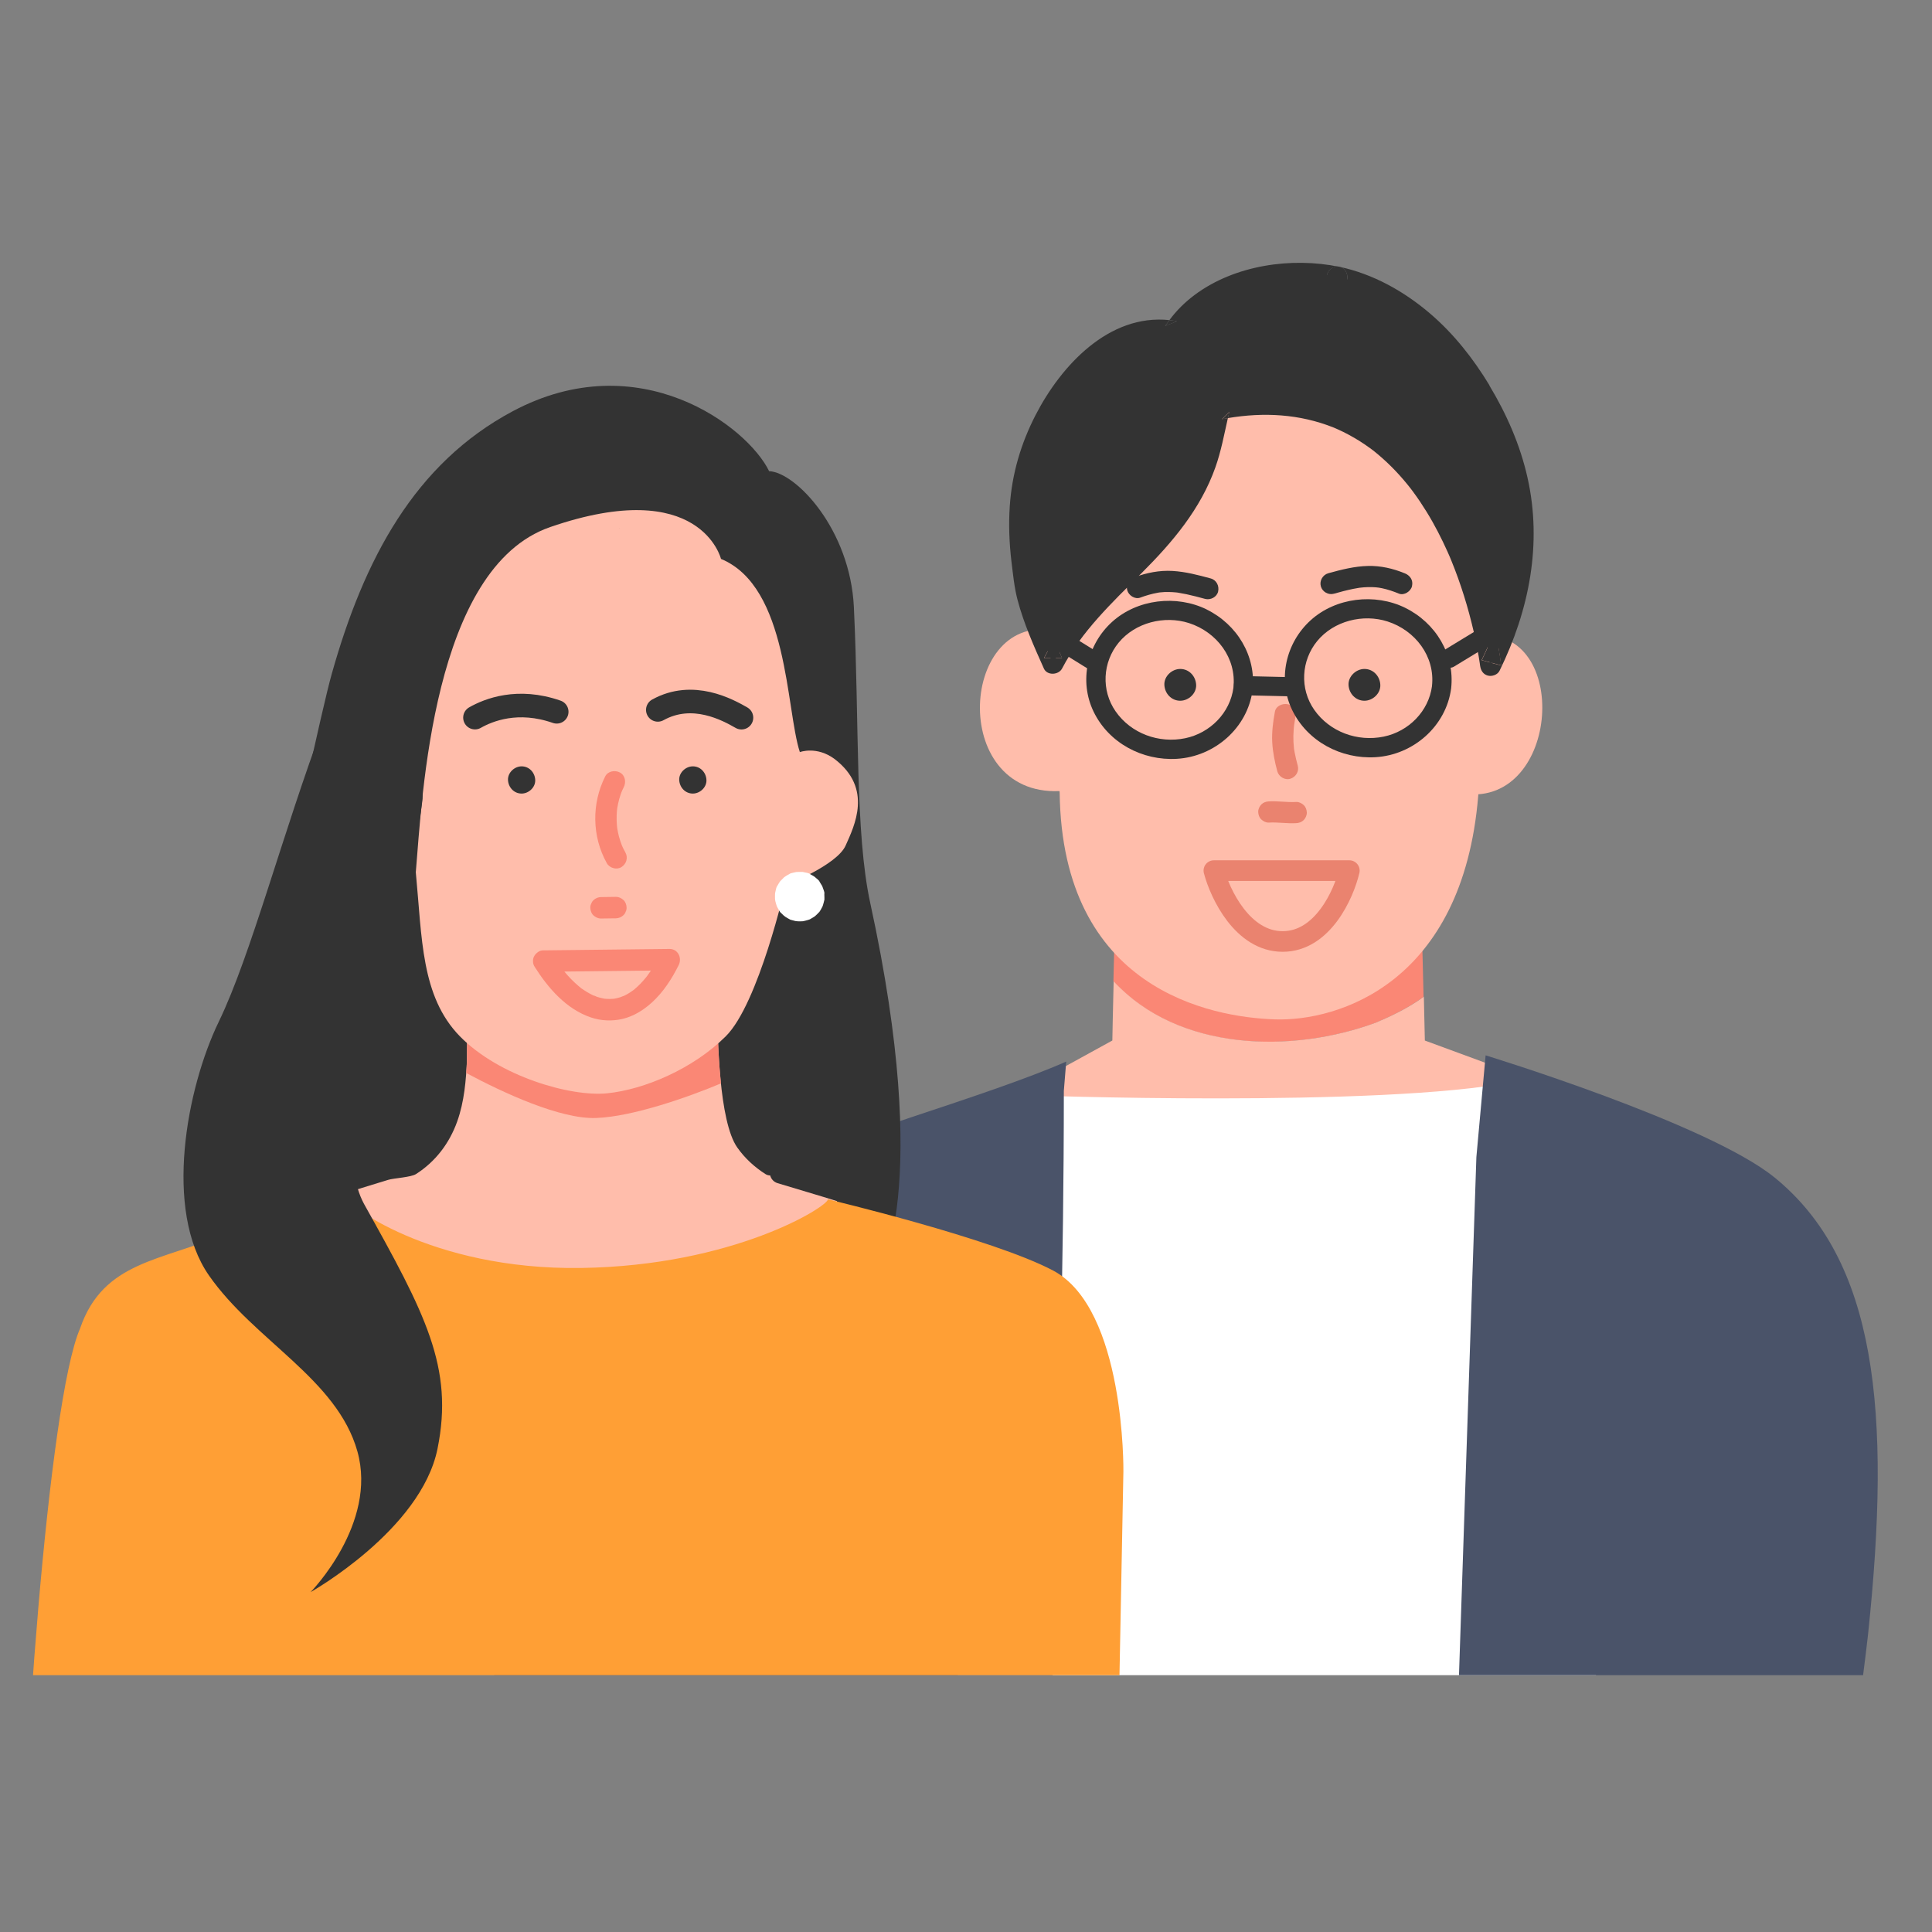
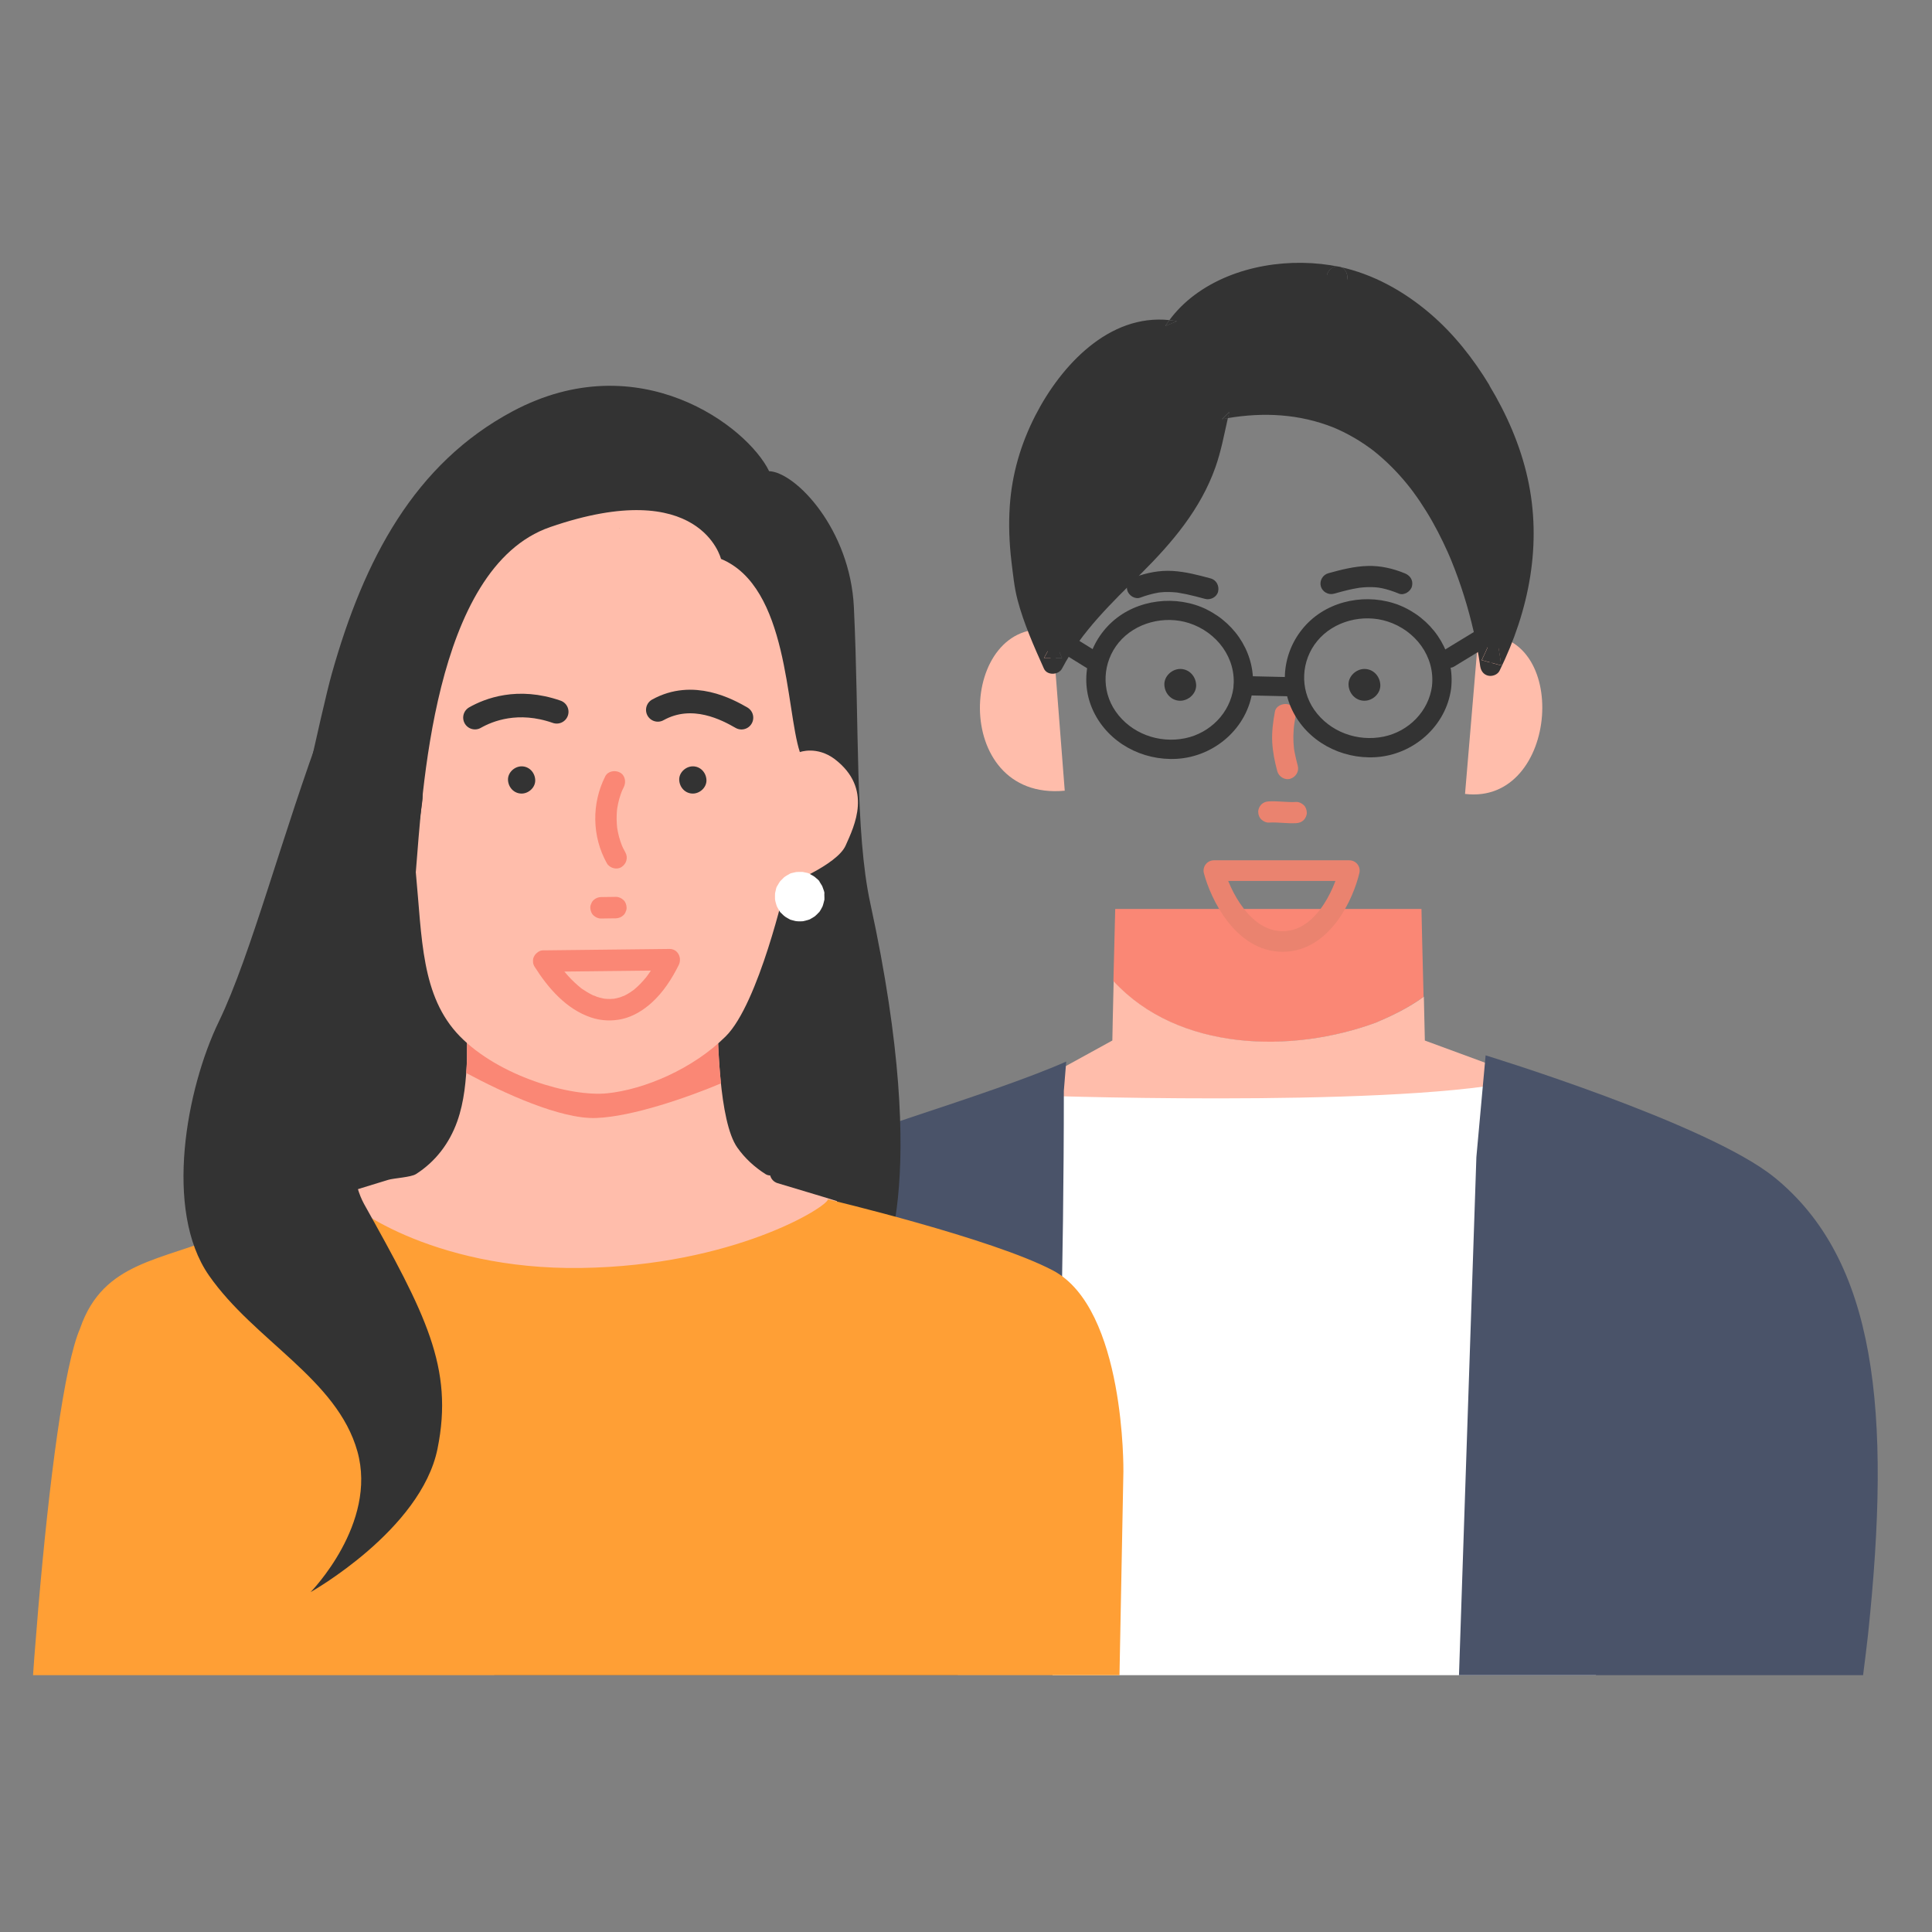
<svg xmlns="http://www.w3.org/2000/svg" width="64" height="64" viewBox="0 0 64 64" fill="none">
  <rect x="0" y="0" width="64" height="64" fill="#808080" stroke="none" />
  <g clip-path="url(#clip0_3803_178248)">
    <path d="M36.943 30.11C36.943 30.11 36.912 31.351 36.883 32.511C39.03 34.836 42.785 34.907 45.576 33.879C46.066 33.669 46.647 33.396 47.158 33.021C47.127 31.813 47.088 30.273 47.088 30.11H36.941H36.943Z" fill="#FA8775" />
    <path d="M47.166 33.017C46.655 33.393 46.074 33.665 45.584 33.874C42.791 34.904 39.037 34.831 36.891 32.506C36.868 33.455 36.848 34.35 36.848 34.468L33.797 36.145L34.665 39.05C36.189 40.211 39.155 42.49 40.677 43.652C41.265 44.1 41.977 44.58 42.729 44.432C43.142 44.35 43.481 44.089 43.8 43.838C44.98 42.905 50.49 38.551 50.49 38.551L50.748 35.775L47.2 34.469C47.2 34.371 47.185 33.756 47.167 33.018L47.166 33.017Z" fill="#FFBDAB" />
    <path d="M33.849 36.27L30.477 66.836H54.457L50.12 35.837C45.79 36.703 33.889 36.289 33.849 36.27Z" fill="white" />
    <path d="M35.241 36.137L35.32 35.166C32.77 36.29 27.619 37.727 25.069 38.851C23.956 39.341 21.732 41.784 19.905 45.306L16.189 56.004C14.703 60.285 17.551 64.844 22.05 65.385L34.946 66.936C34.569 54.869 35.241 48.217 35.241 36.137Z" fill="#4A5369" />
    <path d="M58.779 39.002C56.575 37.211 49.213 34.96 49.213 34.96L48.907 38.33L48.298 56.468L48.242 64.678C48.242 64.678 48.262 65.34 48.298 67.1H57.753C57.74 66.298 58.649 66.129 58.638 65.565L61.569 56.994C61.637 55.945 61.794 54.972 61.88 54.156C62.665 46.737 62.159 41.746 58.779 39.001V39.002Z" fill="#4A5369" />
-     <path d="M42.369 10.726L35.312 14.58L34.656 20.848L35.103 26.259C35.183 32.783 40.113 33.696 42.227 33.768C44.34 33.84 48.452 32.559 48.967 26.374C49.161 24.044 49.543 21.848 49.54 20.854L48.945 14.128L42.369 10.724V10.726Z" fill="#FFBDAB" />
    <path d="M35.271 26.193L34.858 20.876C31.746 20.369 31.441 26.555 35.271 26.193Z" fill="#FFBDAB" />
    <path d="M48.974 21.047L48.531 26.3C51.669 26.679 52.044 20.772 48.974 21.047Z" fill="#FFBDAB" />
    <path d="M49.316 20.637C48.898 20.891 48.48 21.145 48.062 21.4C48.002 21.436 47.943 21.473 47.884 21.509C47.742 21.595 47.65 21.775 47.737 21.936C47.814 22.076 48.012 22.176 48.165 22.083C48.582 21.829 49.001 21.575 49.419 21.32C49.478 21.284 49.538 21.248 49.596 21.212C49.739 21.126 49.831 20.945 49.743 20.784C49.667 20.644 49.469 20.544 49.316 20.637Z" fill="#333333" />
    <path d="M42.918 22.435C42.427 22.424 41.934 22.412 41.443 22.401C41.373 22.4 41.302 22.398 41.231 22.397C41.065 22.393 40.89 22.491 40.876 22.676C40.864 22.834 40.976 23.028 41.155 23.031C41.646 23.042 42.138 23.053 42.63 23.064C42.7 23.066 42.771 23.067 42.842 23.069C43.008 23.073 43.183 22.974 43.197 22.79C43.209 22.632 43.097 22.437 42.918 22.435Z" fill="#333333" />
    <path d="M36.37 21.612C35.892 21.315 35.414 21.02 34.936 20.723C34.866 20.68 34.798 20.638 34.729 20.595C34.586 20.506 34.365 20.596 34.303 20.744C34.229 20.917 34.299 21.075 34.451 21.169C34.93 21.466 35.407 21.762 35.886 22.059C35.955 22.102 36.023 22.143 36.093 22.186C36.236 22.275 36.456 22.185 36.519 22.038C36.592 21.865 36.523 21.706 36.37 21.612Z" fill="#333333" />
    <path d="M44.281 9.174C42.442 8.781 39.914 9.353 38.895 10.975C36.286 10.471 34.151 13.914 33.851 16.19C33.653 17.697 33.886 18.85 33.984 19.527C34.084 20.204 34.878 21.975 34.878 21.975C36.402 19.039 39.595 18.015 40.225 14.216L40.386 13.551C48.214 12.04 49.373 22.043 49.373 22.043C51.025 18.702 50.798 15.574 48.74 12.479C47.682 10.885 46.121 9.567 44.281 9.175V9.174Z" fill="#333333" />
    <path d="M35.184 21.799C35.096 21.605 35.012 21.409 34.93 21.212C34.806 21.402 34.691 21.598 34.586 21.799H35.185H35.184Z" fill="#333333" />
    <path d="M38.993 10.641C38.908 10.626 38.823 10.614 38.74 10.605C38.693 10.668 38.645 10.732 38.602 10.8C38.732 10.748 38.862 10.694 38.993 10.641Z" fill="#333333" />
    <path d="M49.731 22.042C49.689 21.68 49.621 21.321 49.545 20.964C49.538 20.931 49.529 20.896 49.522 20.863C49.391 21.204 49.245 21.54 49.086 21.867C49.301 21.926 49.517 21.984 49.732 22.042H49.731Z" fill="#333333" />
    <path d="M44.194 9.507C44.377 9.546 44.569 9.453 44.621 9.264C44.669 9.092 44.563 8.876 44.379 8.837C43.944 8.743 43.758 9.411 44.194 9.505V9.507Z" fill="#333333" />
    <path d="M49.028 22.026V22.033C49.028 22.033 49.031 22.044 49.031 22.048C49.031 22.052 49.031 22.055 49.032 22.059C49.029 22.037 49.018 21.962 49.026 22.025L49.028 22.026Z" fill="#333333" />
    <path d="M49.343 12.768C48.807 11.882 48.16 11.058 47.37 10.384C46.507 9.647 45.496 9.082 44.38 8.84C44.565 8.878 44.67 9.095 44.623 9.267C44.572 9.456 44.38 9.547 44.196 9.51C46.031 9.911 47.516 11.219 48.52 12.763C49.639 14.484 50.286 16.457 50.088 18.521C50.01 19.325 49.805 20.11 49.516 20.865C49.523 20.898 49.533 20.933 49.54 20.966C49.616 21.323 49.684 21.682 49.726 22.044C49.511 21.986 49.294 21.928 49.079 21.869C49.24 21.544 49.385 21.208 49.515 20.865C49.346 20.099 49.122 19.346 48.838 18.614C48.458 17.638 47.981 16.691 47.345 15.853C46.658 14.947 45.802 14.161 44.767 13.671C43.565 13.101 42.229 12.948 40.915 13.12C40.708 13.146 40.503 13.178 40.299 13.217C40.185 13.239 40.084 13.35 40.056 13.46C39.93 13.979 39.841 14.512 39.685 15.022C39.48 15.695 39.154 16.318 38.748 16.89C37.972 17.98 36.911 18.849 36.005 19.837C35.611 20.267 35.243 20.722 34.927 21.213C35.01 21.41 35.095 21.606 35.181 21.8H34.581C34.687 21.599 34.803 21.403 34.925 21.213C34.767 20.836 34.616 20.449 34.479 20.03C34.365 19.684 34.307 19.34 34.253 18.981C34.179 18.49 34.128 17.972 34.124 17.46C34.115 16.451 34.282 15.472 34.688 14.55C35.07 13.685 35.594 12.866 36.289 12.22C36.631 11.902 37.052 11.606 37.471 11.45C37.917 11.282 38.363 11.229 38.807 11.311C38.965 11.34 39.111 11.29 39.199 11.151C39.693 10.378 40.537 9.904 41.399 9.648C42.298 9.383 43.283 9.321 44.193 9.51C43.756 9.414 43.942 8.745 44.378 8.841C42.781 8.508 40.897 8.781 39.57 9.773C39.251 10.012 38.972 10.287 38.738 10.604C38.821 10.613 38.906 10.624 38.99 10.641C38.86 10.693 38.73 10.747 38.599 10.8C38.642 10.732 38.691 10.67 38.738 10.604C36.739 10.392 35.152 12.102 34.303 13.753C33.817 14.698 33.524 15.694 33.451 16.754C33.408 17.371 33.433 17.991 33.506 18.605C33.558 19.024 33.599 19.461 33.707 19.87C33.913 20.653 34.251 21.412 34.581 22.148C34.688 22.386 35.067 22.363 35.181 22.148C35.83 20.908 36.84 19.96 37.819 18.982C38.842 17.961 39.772 16.862 40.261 15.482C40.449 14.953 40.551 14.398 40.675 13.85C40.609 13.861 40.546 13.872 40.48 13.884C40.561 13.804 40.641 13.724 40.723 13.642C40.707 13.711 40.69 13.78 40.675 13.85C41.862 13.651 43.043 13.71 44.179 14.163C44.19 14.168 44.218 14.179 44.229 14.184C44.224 14.181 44.219 14.18 44.214 14.177C44.236 14.187 44.236 14.187 44.229 14.184C44.258 14.197 44.287 14.209 44.315 14.222C44.378 14.249 44.439 14.279 44.5 14.309C44.624 14.371 44.748 14.437 44.869 14.508C44.984 14.574 45.096 14.646 45.206 14.72C45.26 14.757 45.314 14.795 45.368 14.834C45.393 14.852 45.417 14.87 45.442 14.888C45.457 14.899 45.472 14.911 45.487 14.922H45.486C45.468 14.907 45.471 14.909 45.486 14.921L45.49 14.925H45.492C45.907 15.254 46.282 15.63 46.617 16.041C46.657 16.091 46.697 16.141 46.737 16.192C46.739 16.195 46.74 16.195 46.739 16.195C46.731 16.184 46.739 16.195 46.739 16.195L46.754 16.215C46.775 16.243 46.796 16.271 46.817 16.299C46.896 16.406 46.972 16.514 47.045 16.623C47.188 16.837 47.324 17.056 47.451 17.281C47.574 17.5 47.691 17.724 47.8 17.951C47.853 18.061 47.903 18.171 47.953 18.28C47.978 18.334 48.001 18.39 48.025 18.444C48.029 18.455 48.035 18.467 48.039 18.477C48.036 18.471 48.035 18.466 48.032 18.462C48.046 18.497 48.044 18.492 48.039 18.477C48.05 18.505 48.062 18.534 48.074 18.562C48.388 19.329 48.634 20.123 48.82 20.93C48.881 21.195 48.935 21.462 48.981 21.729C48.995 21.813 49.009 21.897 49.021 21.982C49.024 22 49.027 22.018 49.028 22.035V22.028C49.018 21.964 49.029 22.04 49.032 22.062C49.054 22.209 49.131 22.337 49.283 22.379C49.423 22.418 49.608 22.355 49.675 22.219C50.654 20.225 51.094 18.018 50.601 15.824C50.36 14.745 49.908 13.714 49.337 12.769L49.343 12.768Z" fill="#333333" />
    <path d="M48.031 18.459C48.031 18.459 48.035 18.469 48.038 18.474C48.045 18.489 48.046 18.493 48.031 18.459Z" fill="#333333" />
    <path d="M44.211 14.179C44.211 14.179 44.22 14.183 44.226 14.186C44.233 14.189 44.233 14.189 44.211 14.179Z" fill="#333333" />
    <path d="M40.484 13.887C40.55 13.875 40.614 13.864 40.679 13.853C40.694 13.783 40.711 13.714 40.727 13.644C40.647 13.725 40.566 13.805 40.484 13.887Z" fill="#333333" />
    <path d="M45.484 14.923H45.486L45.489 14.927L45.484 14.923Z" fill="#333333" />
    <path d="M42.886 24.921C42.879 24.885 42.873 24.847 42.867 24.811C42.866 24.803 42.865 24.797 42.865 24.792C42.866 24.803 42.867 24.812 42.869 24.823C42.864 24.784 42.863 24.775 42.865 24.792C42.865 24.784 42.863 24.777 42.863 24.769C42.856 24.707 42.851 24.645 42.848 24.582C42.841 24.444 42.844 24.307 42.855 24.169C42.857 24.139 42.859 24.11 42.863 24.081C42.863 24.071 42.87 24.021 42.872 24.001C42.872 24.008 42.87 24.015 42.869 24.022C42.873 23.989 42.873 23.989 42.872 24.001C42.884 23.921 42.897 23.841 42.911 23.761C42.944 23.581 42.862 23.374 42.665 23.33C42.493 23.291 42.268 23.381 42.233 23.575C42.172 23.906 42.127 24.243 42.144 24.582C42.161 24.91 42.227 25.235 42.313 25.552C42.361 25.728 42.565 25.855 42.745 25.797C42.926 25.739 43.041 25.555 42.99 25.366C42.951 25.218 42.914 25.071 42.886 24.921Z" fill="#EA836F" />
    <path d="M39.974 20.189C38.968 19.696 37.671 19.845 36.836 20.604C36.014 21.351 35.738 22.558 36.225 23.571C36.727 24.614 37.847 25.205 38.987 25.137C40.239 25.062 41.328 24.112 41.493 22.859C41.487 22.91 41.472 22.953 41.45 22.989C41.472 22.953 41.486 22.909 41.493 22.859C41.619 21.732 40.978 20.685 39.974 20.191V20.189ZM40.859 22.78C40.749 23.615 40.087 24.283 39.262 24.455C38.391 24.635 37.468 24.301 36.956 23.565C36.472 22.869 36.523 21.935 37.059 21.286C37.608 20.621 38.572 20.38 39.386 20.64C40.305 20.936 40.967 21.8 40.858 22.779L40.859 22.78Z" fill="#333333" />
    <path d="M46.552 20.136C45.546 19.642 44.249 19.791 43.414 20.55C42.592 21.297 42.316 22.504 42.803 23.517C43.305 24.56 44.425 25.151 45.565 25.083C46.817 25.008 47.904 24.058 48.071 22.805C48.197 21.678 47.556 20.631 46.552 20.137V20.136ZM47.437 22.726C47.327 23.561 46.666 24.229 45.84 24.401C44.969 24.581 44.048 24.247 43.534 23.511C43.05 22.815 43.102 21.881 43.637 21.232C44.186 20.567 45.151 20.326 45.964 20.587C46.883 20.882 47.545 21.747 47.436 22.725L47.437 22.726Z" fill="#333333" />
    <path d="M42.939 26.566C42.636 26.584 42.334 26.529 42.031 26.547C41.937 26.552 41.849 26.582 41.783 26.649C41.722 26.71 41.676 26.81 41.68 26.898C41.683 26.989 41.714 27.082 41.783 27.146C41.849 27.206 41.938 27.254 42.031 27.249C42.334 27.231 42.636 27.286 42.939 27.268C43.032 27.263 43.12 27.233 43.187 27.166C43.248 27.105 43.293 27.005 43.29 26.917C43.286 26.826 43.256 26.733 43.187 26.669C43.12 26.608 43.031 26.561 42.939 26.566Z" fill="#EA836F" />
    <path d="M39.097 22.16C38.822 22.16 38.558 22.402 38.571 22.687C38.584 22.972 38.802 23.213 39.097 23.213C39.372 23.213 39.637 22.971 39.624 22.687C39.611 22.401 39.392 22.16 39.097 22.16Z" fill="#333333" />
    <path d="M45.199 22.16C44.924 22.16 44.66 22.402 44.672 22.687C44.685 22.972 44.904 23.213 45.199 23.213C45.474 23.213 45.738 22.971 45.725 22.687C45.712 22.401 45.494 22.16 45.199 22.16Z" fill="#333333" />
    <path d="M40.108 19.162C39.691 19.049 39.27 18.937 38.837 18.913C38.41 18.888 37.985 18.974 37.586 19.12C37.408 19.185 37.288 19.357 37.341 19.552C37.387 19.722 37.593 19.863 37.772 19.797C37.962 19.727 38.155 19.67 38.354 19.635C38.37 19.631 38.388 19.629 38.404 19.626C38.401 19.626 38.408 19.626 38.425 19.623C38.418 19.623 38.411 19.625 38.404 19.626C38.408 19.626 38.418 19.625 38.438 19.623C38.485 19.619 38.531 19.615 38.577 19.612C38.663 19.609 38.749 19.61 38.835 19.615C38.874 19.617 38.915 19.621 38.955 19.624C38.975 19.626 38.994 19.629 39.014 19.631C38.994 19.628 38.996 19.629 39.024 19.632C39.021 19.632 39.017 19.632 39.014 19.631C39.02 19.631 39.027 19.633 39.036 19.635C39.126 19.65 39.215 19.666 39.305 19.685C39.512 19.729 39.716 19.784 39.92 19.839C40.097 19.887 40.31 19.78 40.352 19.594C40.394 19.409 40.297 19.213 40.106 19.162H40.108Z" fill="#333333" />
    <path d="M46.529 18.99C46.145 18.832 45.734 18.737 45.316 18.748C44.869 18.758 44.429 18.871 44 18.99C43.817 19.042 43.704 19.238 43.754 19.422C43.804 19.604 44.002 19.718 44.186 19.668C44.397 19.608 44.608 19.552 44.822 19.508C44.87 19.499 44.918 19.49 44.966 19.482C44.99 19.478 45.013 19.473 45.036 19.47C45.001 19.474 45.005 19.473 45.047 19.469C45.136 19.458 45.225 19.451 45.315 19.449C45.403 19.446 45.49 19.449 45.577 19.456C45.588 19.456 45.668 19.468 45.669 19.466C45.662 19.465 45.655 19.464 45.647 19.463C45.664 19.465 45.669 19.466 45.669 19.466C45.707 19.472 45.743 19.479 45.781 19.486C45.974 19.527 46.16 19.59 46.342 19.665C46.513 19.735 46.735 19.589 46.774 19.419C46.821 19.215 46.711 19.063 46.528 18.988L46.529 18.99Z" fill="#333333" />
    <path d="M44.699 28.84H40.211C40.418 29.622 41.164 31.188 42.49 31.188C43.815 31.188 44.515 29.622 44.699 28.84Z" stroke="#EA836F" stroke-width="0.683" stroke-linecap="round" stroke-linejoin="round" />
    <path d="M4.945 42.483L4.946 42.482L4.951 42.479C4.951 42.479 4.947 42.482 4.945 42.483Z" fill="white" />
    <path d="M4.922 42.497L4.936 42.485C4.931 42.489 4.926 42.493 4.922 42.497Z" fill="white" />
    <path d="M4.927 42.499C4.919 42.505 4.917 42.507 4.944 42.485L4.943 42.487L4.928 42.499H4.927Z" fill="#222222" />
    <path d="M20.52 41.781L29.102 42.252C29.102 42.252 30.91 39.476 28.83 29.923C28.319 27.575 28.47 23.989 28.286 20.114C28.164 17.536 26.363 15.646 25.478 15.608C24.763 14.131 21.17 11.391 16.984 13.623C13.736 15.356 12.06 18.517 10.989 22.326C10.339 24.639 6.906 41.299 6.906 41.299L20.519 41.782L20.52 41.781Z" fill="#333333" />
    <path d="M25.758 39.194C25.631 39.154 25.544 39.057 25.514 38.939C25.458 38.937 25.404 38.923 25.357 38.893C24.992 38.66 24.677 38.371 24.426 38.017C23.813 37.154 23.769 34.37 23.759 33.33C23.042 34.003 22.165 34.532 21.212 34.764C19.829 35.101 18.832 35.148 17.563 34.539C16.988 34.263 15.953 33.597 15.476 33.169C15.474 33.24 15.471 35.02 15.469 35.092C15.44 35.782 15.38 36.494 15.146 37.149C14.887 37.873 14.43 38.477 13.78 38.893C13.613 39 13.042 39.028 12.864 39.083C12.689 39.137 12.513 39.19 12.338 39.244C11.652 39.454 10.966 39.666 10.281 39.881C10.281 39.881 10.323 39.932 10.402 40.021C10.602 40.246 11.049 40.719 11.709 41.263C13.36 42.625 16.34 44.428 20.112 43.876C23.848 43.329 25.694 42.12 26.683 41.126C27.232 40.573 27.517 40.086 27.714 39.815C27.72 39.807 27.726 39.799 27.731 39.791C27.208 39.623 26.283 39.355 25.758 39.194L25.758 39.194Z" fill="#FFBDAB" />
    <path d="M19.746 37.035C20.954 36.992 22.791 36.348 23.883 35.889C23.78 34.909 23.766 33.877 23.761 33.329C23.043 34.002 22.166 34.531 21.214 34.763C19.831 35.1 18.833 35.147 17.564 34.538C17.14 34.334 16.464 33.917 15.947 33.541L15.474 34.031C15.473 34.524 15.472 35.052 15.47 35.09C15.464 35.241 15.457 35.393 15.445 35.545C16.682 36.207 18.565 37.078 19.746 37.035Z" fill="#FA8775" />
    <path d="M2.657 43.995C3.428 41.764 5.366 41.782 7.433 40.879L11.355 39.598C11.366 39.833 14.225 42.078 19.257 42.003C24.29 41.928 27.395 39.987 27.427 39.73C27.427 39.73 32.878 41.025 34.887 42.089C37.282 43.36 37.214 48.742 37.214 48.742L36.932 63.437C36.897 65.382 35.308 66.938 33.363 66.938H2.928C1.69 66.942 0.68 65.949 0.68 64.707C0.68 59.421 1.59 46.408 2.657 43.998V43.995Z" fill="#FF9F35" />
    <path d="M13.773 28.883C13.984 31.075 13.941 33.003 15.233 34.328C16.526 35.652 18.894 36.34 20.114 36.217C21.335 36.093 22.952 35.415 24.043 34.328C25.135 33.241 26.024 29.325 26.024 29.325C26.024 29.325 27.721 28.663 28.012 28.011C28.302 27.359 28.922 26.123 27.652 25.147C27.057 24.702 26.496 24.914 26.496 24.914C26.029 23.482 26.123 19.439 23.884 18.515C23.884 18.515 23.21 15.741 18.225 17.46C14.321 18.807 13.985 26.429 13.775 28.882L13.773 28.883Z" fill="#FFBDAB" />
    <path d="M11.188 25.492C11.193 25.479 11.197 25.467 11.188 25.492V25.492Z" fill="white" />
    <path d="M12.281 24.916C12.239 24.902 12.264 24.908 12.281 24.916V24.916Z" fill="white" />
    <path d="M11.344 27.727C11.347 27.736 11.349 27.741 11.344 27.727V27.727Z" fill="white" />
    <path d="M26.761 25.256C26.758 25.257 26.754 25.258 26.752 25.258C26.751 25.261 26.751 25.263 26.75 25.265C26.754 25.263 26.757 25.26 26.761 25.256Z" fill="white" />
    <path d="M21.679 35.576C21.685 35.573 21.691 35.57 21.697 35.568C21.681 35.573 21.625 35.6 21.679 35.576Z" fill="white" />
    <path d="M27.992 26.43C27.995 26.447 27.997 26.487 27.992 26.43V26.43Z" fill="white" />
    <path d="M26.859 25.258C26.869 25.259 26.879 25.26 26.888 25.261C26.888 25.259 26.874 25.258 26.859 25.258Z" fill="white" />
    <path d="M21.138 12.63C21.134 12.63 21.138 12.63 21.138 12.63C21.135 12.631 21.142 12.63 21.138 12.63C21.139 12.626 21.126 12.628 21.138 12.63Z" fill="white" />
    <path d="M20.548 17.476C20.552 17.472 20.555 17.467 20.56 17.463C20.554 17.468 20.551 17.471 20.547 17.475H20.548V17.476Z" fill="white" />
    <path d="M20.219 12.884C20.214 12.882 20.208 12.88 20.203 12.878L20.206 12.879L20.219 12.884Z" fill="white" />
    <path d="M20.18 12.87C20.186 12.873 20.192 12.875 20.198 12.878C20.192 12.875 20.184 12.872 20.18 12.87Z" fill="white" />
    <path d="M21.133 12.631C21.161 12.625 21.196 12.617 21.133 12.631V12.631Z" fill="white" />
    <path d="M21.136 12.63C21.133 12.631 21.139 12.63 21.136 12.63C21.136 12.63 21.137 12.63 21.136 12.63C21.145 12.628 21.13 12.632 21.136 12.63C21.148 12.627 21.124 12.632 21.136 12.63Z" fill="white" />
    <path d="M19.359 49.701C19.374 49.711 19.394 49.725 19.359 49.701V49.701Z" fill="white" />
    <path d="M19.867 49.808C19.883 49.801 19.916 49.791 19.867 49.808V49.808Z" fill="white" />
    <path d="M12.847 29.659C12.841 29.662 12.836 29.664 12.828 29.667C12.831 29.667 12.839 29.664 12.847 29.659Z" fill="white" />
    <path d="M12.68 28.506C12.686 28.506 12.697 28.508 12.715 28.51C12.706 28.506 12.693 28.506 12.68 28.506Z" fill="white" />
    <path d="M12.365 29.659C12.365 29.659 12.361 29.657 12.359 29.656C12.361 29.657 12.363 29.658 12.365 29.659Z" fill="white" />
    <path d="M13.181 29.324C13.177 29.334 13.175 29.34 13.172 29.346C13.177 29.337 13.181 29.328 13.181 29.324Z" fill="white" />
-     <path d="M13.171 28.882C13.171 28.875 13.165 28.861 13.156 28.848C13.161 28.859 13.165 28.87 13.171 28.882Z" fill="white" />
    <path d="M26.6 30.517C26.656 30.504 26.711 30.493 26.766 30.475C26.783 30.47 26.799 30.465 26.816 30.458C26.822 30.456 26.823 30.455 26.828 30.454C26.842 30.446 26.854 30.439 26.856 30.437C26.907 30.41 26.954 30.379 27.001 30.348C27.001 30.348 27.006 30.342 27.009 30.339C27.025 30.323 27.043 30.309 27.059 30.293C27.079 30.273 27.098 30.252 27.118 30.232C27.123 30.226 27.133 30.217 27.141 30.211C27.175 30.167 27.204 30.108 27.227 30.065C27.228 30.063 27.235 30.051 27.242 30.038C27.244 30.034 27.245 30.031 27.248 30.023C27.252 30.012 27.256 30.002 27.26 29.99C27.279 29.934 27.29 29.878 27.305 29.821C27.306 29.814 27.308 29.809 27.31 29.804C27.311 29.78 27.31 29.753 27.31 29.735C27.31 29.686 27.308 29.639 27.306 29.59C27.301 29.492 27.311 29.61 27.31 29.613C27.325 29.575 27.272 29.451 27.258 29.41C27.252 29.39 27.244 29.37 27.236 29.35C27.226 29.332 27.214 29.315 27.209 29.307C27.193 29.277 27.174 29.248 27.156 29.22C27.143 29.201 27.13 29.183 27.116 29.165C27.128 29.18 27.139 29.194 27.15 29.209C27.145 29.172 27.06 29.112 27.033 29.086C27.02 29.074 27.006 29.062 26.992 29.05C26.976 29.039 26.959 29.028 26.943 29.017C26.909 28.996 26.873 28.979 26.839 28.958C26.83 28.953 26.821 28.946 26.813 28.94C26.762 28.916 26.69 28.905 26.645 28.896C26.633 28.893 26.622 28.891 26.61 28.888C26.594 28.886 26.585 28.884 26.579 28.883C26.566 28.883 26.552 28.883 26.542 28.883C26.485 28.881 26.429 28.885 26.372 28.888C26.37 28.888 26.369 28.888 26.368 28.889C26.345 28.894 26.322 28.899 26.299 28.904C26.25 28.917 26.175 28.928 26.135 28.957C26.197 28.93 26.205 28.928 26.156 28.951C26.136 28.961 26.116 28.972 26.096 28.983C26.076 28.994 26.056 29.006 26.037 29.018C26.017 29.031 25.998 29.046 25.977 29.059C25.975 29.061 25.975 29.061 25.972 29.064C25.932 29.104 25.892 29.144 25.852 29.184C25.85 29.186 25.85 29.186 25.847 29.188C25.834 29.209 25.819 29.229 25.806 29.249C25.787 29.278 25.77 29.308 25.754 29.338C25.75 29.347 25.742 29.358 25.734 29.369C25.712 29.411 25.702 29.473 25.692 29.513C25.687 29.536 25.683 29.559 25.677 29.582C25.677 29.586 25.676 29.588 25.675 29.59C25.675 29.592 25.675 29.594 25.675 29.596C25.674 29.65 25.67 29.704 25.673 29.759C25.673 29.773 25.674 29.786 25.675 29.798C25.68 29.814 25.683 29.848 25.686 29.859C25.698 29.916 25.718 29.97 25.735 30.025V30.027C25.735 30.027 25.739 30.032 25.741 30.036C25.752 30.056 25.762 30.077 25.773 30.096C25.795 30.134 25.821 30.187 25.852 30.223C25.866 30.236 25.882 30.25 25.889 30.258C25.909 30.278 25.929 30.298 25.95 30.317C25.952 30.319 25.965 30.333 25.977 30.344C25.927 30.294 26.002 30.362 26.012 30.368C26.059 30.4 26.11 30.426 26.16 30.454C26.169 30.46 26.177 30.463 26.182 30.466C26.202 30.472 26.222 30.477 26.237 30.481C26.27 30.492 26.304 30.5 26.339 30.508C26.341 30.508 26.356 30.512 26.372 30.514C26.392 30.516 26.419 30.519 26.423 30.519C26.453 30.521 26.483 30.521 26.514 30.521C26.543 30.521 26.572 30.517 26.602 30.517L26.6 30.517Z" fill="white" />
    <path d="M27.047 29.444L27.061 29.479C27.062 29.472 27.055 29.458 27.047 29.444Z" fill="white" />
    <path d="M27.055 29.919C27.052 29.928 27.049 29.933 27.047 29.939C27.051 29.93 27.055 29.922 27.055 29.919Z" fill="white" />
    <path d="M26.248 30.254C26.248 30.254 26.244 30.252 26.242 30.251C26.244 30.252 26.245 30.253 26.248 30.254Z" fill="white" />
    <path d="M26.73 30.253C26.724 30.255 26.719 30.257 26.711 30.261C26.714 30.261 26.722 30.257 26.73 30.253Z" fill="white" />
    <path d="M26.562 29.102C26.569 29.103 26.579 29.105 26.598 29.107C26.589 29.103 26.576 29.102 26.562 29.102Z" fill="white" />
    <path d="M21.134 12.63C21.131 12.63 21.137 12.629 21.134 12.63C21.134 12.63 21.135 12.63 21.134 12.63C21.137 12.629 21.13 12.63 21.134 12.63Z" fill="#222222" />
    <path d="M20.54 17.481C20.496 17.523 20.521 17.51 20.54 17.481V17.481Z" fill="#222222" />
    <path d="M20.206 12.88L20.202 12.879C20.196 12.876 20.19 12.874 20.183 12.871C20.176 12.868 20.177 12.869 20.206 12.88Z" fill="#222222" />
    <path d="M10.41 40.021C10.331 39.932 10.289 39.881 10.289 39.881C10.325 39.93 10.362 39.978 10.402 40.025C10.404 40.023 10.407 40.022 10.41 40.021Z" fill="#F5BFAF" />
    <path d="M15.734 23.772C16.186 23.515 17.152 23.128 18.442 23.579" stroke="#333333" stroke-width="0.781" stroke-linecap="round" stroke-linejoin="round" />
    <path d="M24.562 23.774C24.111 23.516 22.951 22.872 21.791 23.516" stroke="#333333" stroke-width="0.781" stroke-linecap="round" stroke-linejoin="round" />
    <path d="M22.951 26.288C23.187 26.288 23.413 26.081 23.402 25.837C23.391 25.592 23.204 25.386 22.951 25.386C22.716 25.386 22.489 25.593 22.5 25.837C22.511 26.082 22.698 26.288 22.951 26.288Z" fill="#333333" />
    <path d="M17.279 26.288C17.515 26.288 17.741 26.081 17.73 25.837C17.719 25.592 17.532 25.386 17.279 25.386C17.044 25.386 16.818 25.593 16.828 25.837C16.839 26.082 17.026 26.288 17.279 26.288Z" fill="#333333" />
    <path d="M20.049 25.718C19.593 26.62 19.608 27.71 20.102 28.595C20.193 28.757 20.429 28.825 20.588 28.722C20.753 28.616 20.812 28.41 20.716 28.236C20.689 28.189 20.664 28.143 20.641 28.095C20.63 28.071 20.62 28.046 20.608 28.022C20.582 27.97 20.637 28.098 20.6 28.004C20.564 27.909 20.531 27.814 20.505 27.716C20.479 27.618 20.46 27.518 20.443 27.418C20.456 27.49 20.443 27.417 20.442 27.402C20.439 27.375 20.437 27.349 20.435 27.322C20.431 27.269 20.428 27.216 20.427 27.162C20.425 27.061 20.428 26.96 20.437 26.859C20.44 26.833 20.443 26.806 20.446 26.779C20.44 26.831 20.444 26.793 20.449 26.763C20.456 26.716 20.465 26.668 20.475 26.622C20.497 26.518 20.526 26.415 20.561 26.314C20.568 26.294 20.576 26.274 20.583 26.254C20.582 26.256 20.617 26.168 20.601 26.208C20.584 26.248 20.618 26.169 20.621 26.162C20.634 26.133 20.649 26.104 20.663 26.076C20.747 25.91 20.712 25.683 20.535 25.59C20.374 25.504 20.139 25.54 20.049 25.718H20.049Z" fill="#FA8775" />
    <path d="M19.91 30.427L20.339 30.421C20.36 30.421 20.381 30.421 20.401 30.421C20.493 30.419 20.587 30.382 20.652 30.317C20.687 30.284 20.712 30.246 20.726 30.202C20.748 30.16 20.758 30.114 20.757 30.065C20.753 29.973 20.723 29.878 20.653 29.814C20.584 29.751 20.498 29.709 20.402 29.71C20.259 29.712 20.115 29.714 19.973 29.716H19.911C19.819 29.718 19.725 29.755 19.659 29.82C19.625 29.853 19.6 29.891 19.586 29.935C19.563 29.977 19.553 30.023 19.555 30.072C19.559 30.164 19.589 30.259 19.659 30.323C19.728 30.386 19.814 30.428 19.91 30.427Z" fill="#FA8775" />
    <path d="M17.705 32.017C18.154 32.729 18.756 33.428 19.578 33.705C19.911 33.817 20.275 33.833 20.618 33.754C20.983 33.669 21.311 33.465 21.587 33.216C21.968 32.873 22.256 32.426 22.483 31.97C22.6 31.735 22.46 31.432 22.177 31.435C21.706 31.44 21.235 31.445 20.763 31.451C20.019 31.459 19.275 31.467 18.532 31.476L18.012 31.482C17.826 31.483 17.648 31.643 17.657 31.837C17.665 32.028 17.812 32.194 18.012 32.192C18.483 32.187 18.954 32.182 19.425 32.176C20.169 32.168 20.913 32.16 21.657 32.151C21.83 32.149 22.003 32.147 22.177 32.145C22.075 31.967 21.972 31.789 21.87 31.61C21.768 31.814 21.656 32.013 21.528 32.202C21.5 32.243 21.471 32.284 21.442 32.323C21.431 32.339 21.419 32.354 21.408 32.369C21.453 32.309 21.413 32.361 21.402 32.376C21.342 32.449 21.279 32.52 21.213 32.589C21.155 32.649 21.093 32.707 21.029 32.761C21.014 32.774 20.997 32.786 20.983 32.8C20.945 32.836 21.053 32.749 20.988 32.795C20.951 32.822 20.913 32.849 20.874 32.874C20.818 32.911 20.759 32.944 20.7 32.974C20.681 32.984 20.662 32.992 20.642 33.001C20.588 33.027 20.662 32.992 20.668 32.991C20.63 32.997 20.587 33.022 20.55 33.034C20.485 33.055 20.417 33.071 20.35 33.083C20.252 33.1 20.425 33.077 20.324 33.086C20.287 33.09 20.25 33.092 20.213 33.092C20.148 33.093 20.084 33.089 20.02 33.083C19.944 33.076 20.108 33.099 20.033 33.084C20.019 33.082 20.006 33.08 19.992 33.077C19.951 33.069 19.911 33.06 19.87 33.049C19.836 33.04 19.802 33.029 19.768 33.018C19.742 33.009 19.692 32.978 19.666 32.98C19.671 32.98 19.746 33.017 19.69 32.99C19.669 32.981 19.649 32.972 19.628 32.962C19.594 32.946 19.561 32.928 19.527 32.909C19.458 32.871 19.39 32.83 19.325 32.785C19.294 32.764 19.25 32.74 19.225 32.713C19.279 32.771 19.247 32.73 19.227 32.714C19.204 32.695 19.18 32.676 19.157 32.657C18.995 32.519 18.846 32.364 18.709 32.201C18.677 32.163 18.645 32.124 18.615 32.085C18.551 32.005 18.656 32.142 18.595 32.059C18.576 32.034 18.557 32.009 18.539 31.984C18.462 31.878 18.39 31.768 18.319 31.657C18.22 31.5 17.998 31.423 17.833 31.53C17.676 31.631 17.599 31.847 17.705 32.016L17.705 32.017Z" fill="#FA8775" />
    <path d="M10.744 23.903C9.355 27.609 8.318 31.635 7.249 33.842C6.179 36.05 5.416 40.088 6.922 42.251C8.428 44.413 11.165 45.677 11.839 48.078C12.513 50.478 10.288 52.741 10.288 52.741C10.288 52.741 13.945 50.688 14.493 47.993C15.04 45.298 14.091 43.521 12.059 39.882C11.348 38.574 11.732 36.198 12.375 34.22C13.018 32.241 13.762 28.33 13.989 26.543C14.215 24.755 10.744 23.903 10.744 23.903Z" fill="#333333" />
  </g>
  <defs>
    <clipPath id="clip0_3803_178248">
      <rect width="64" height="46.987" fill="white" transform="translate(0 8.506)" />
    </clipPath>
  </defs>
</svg>